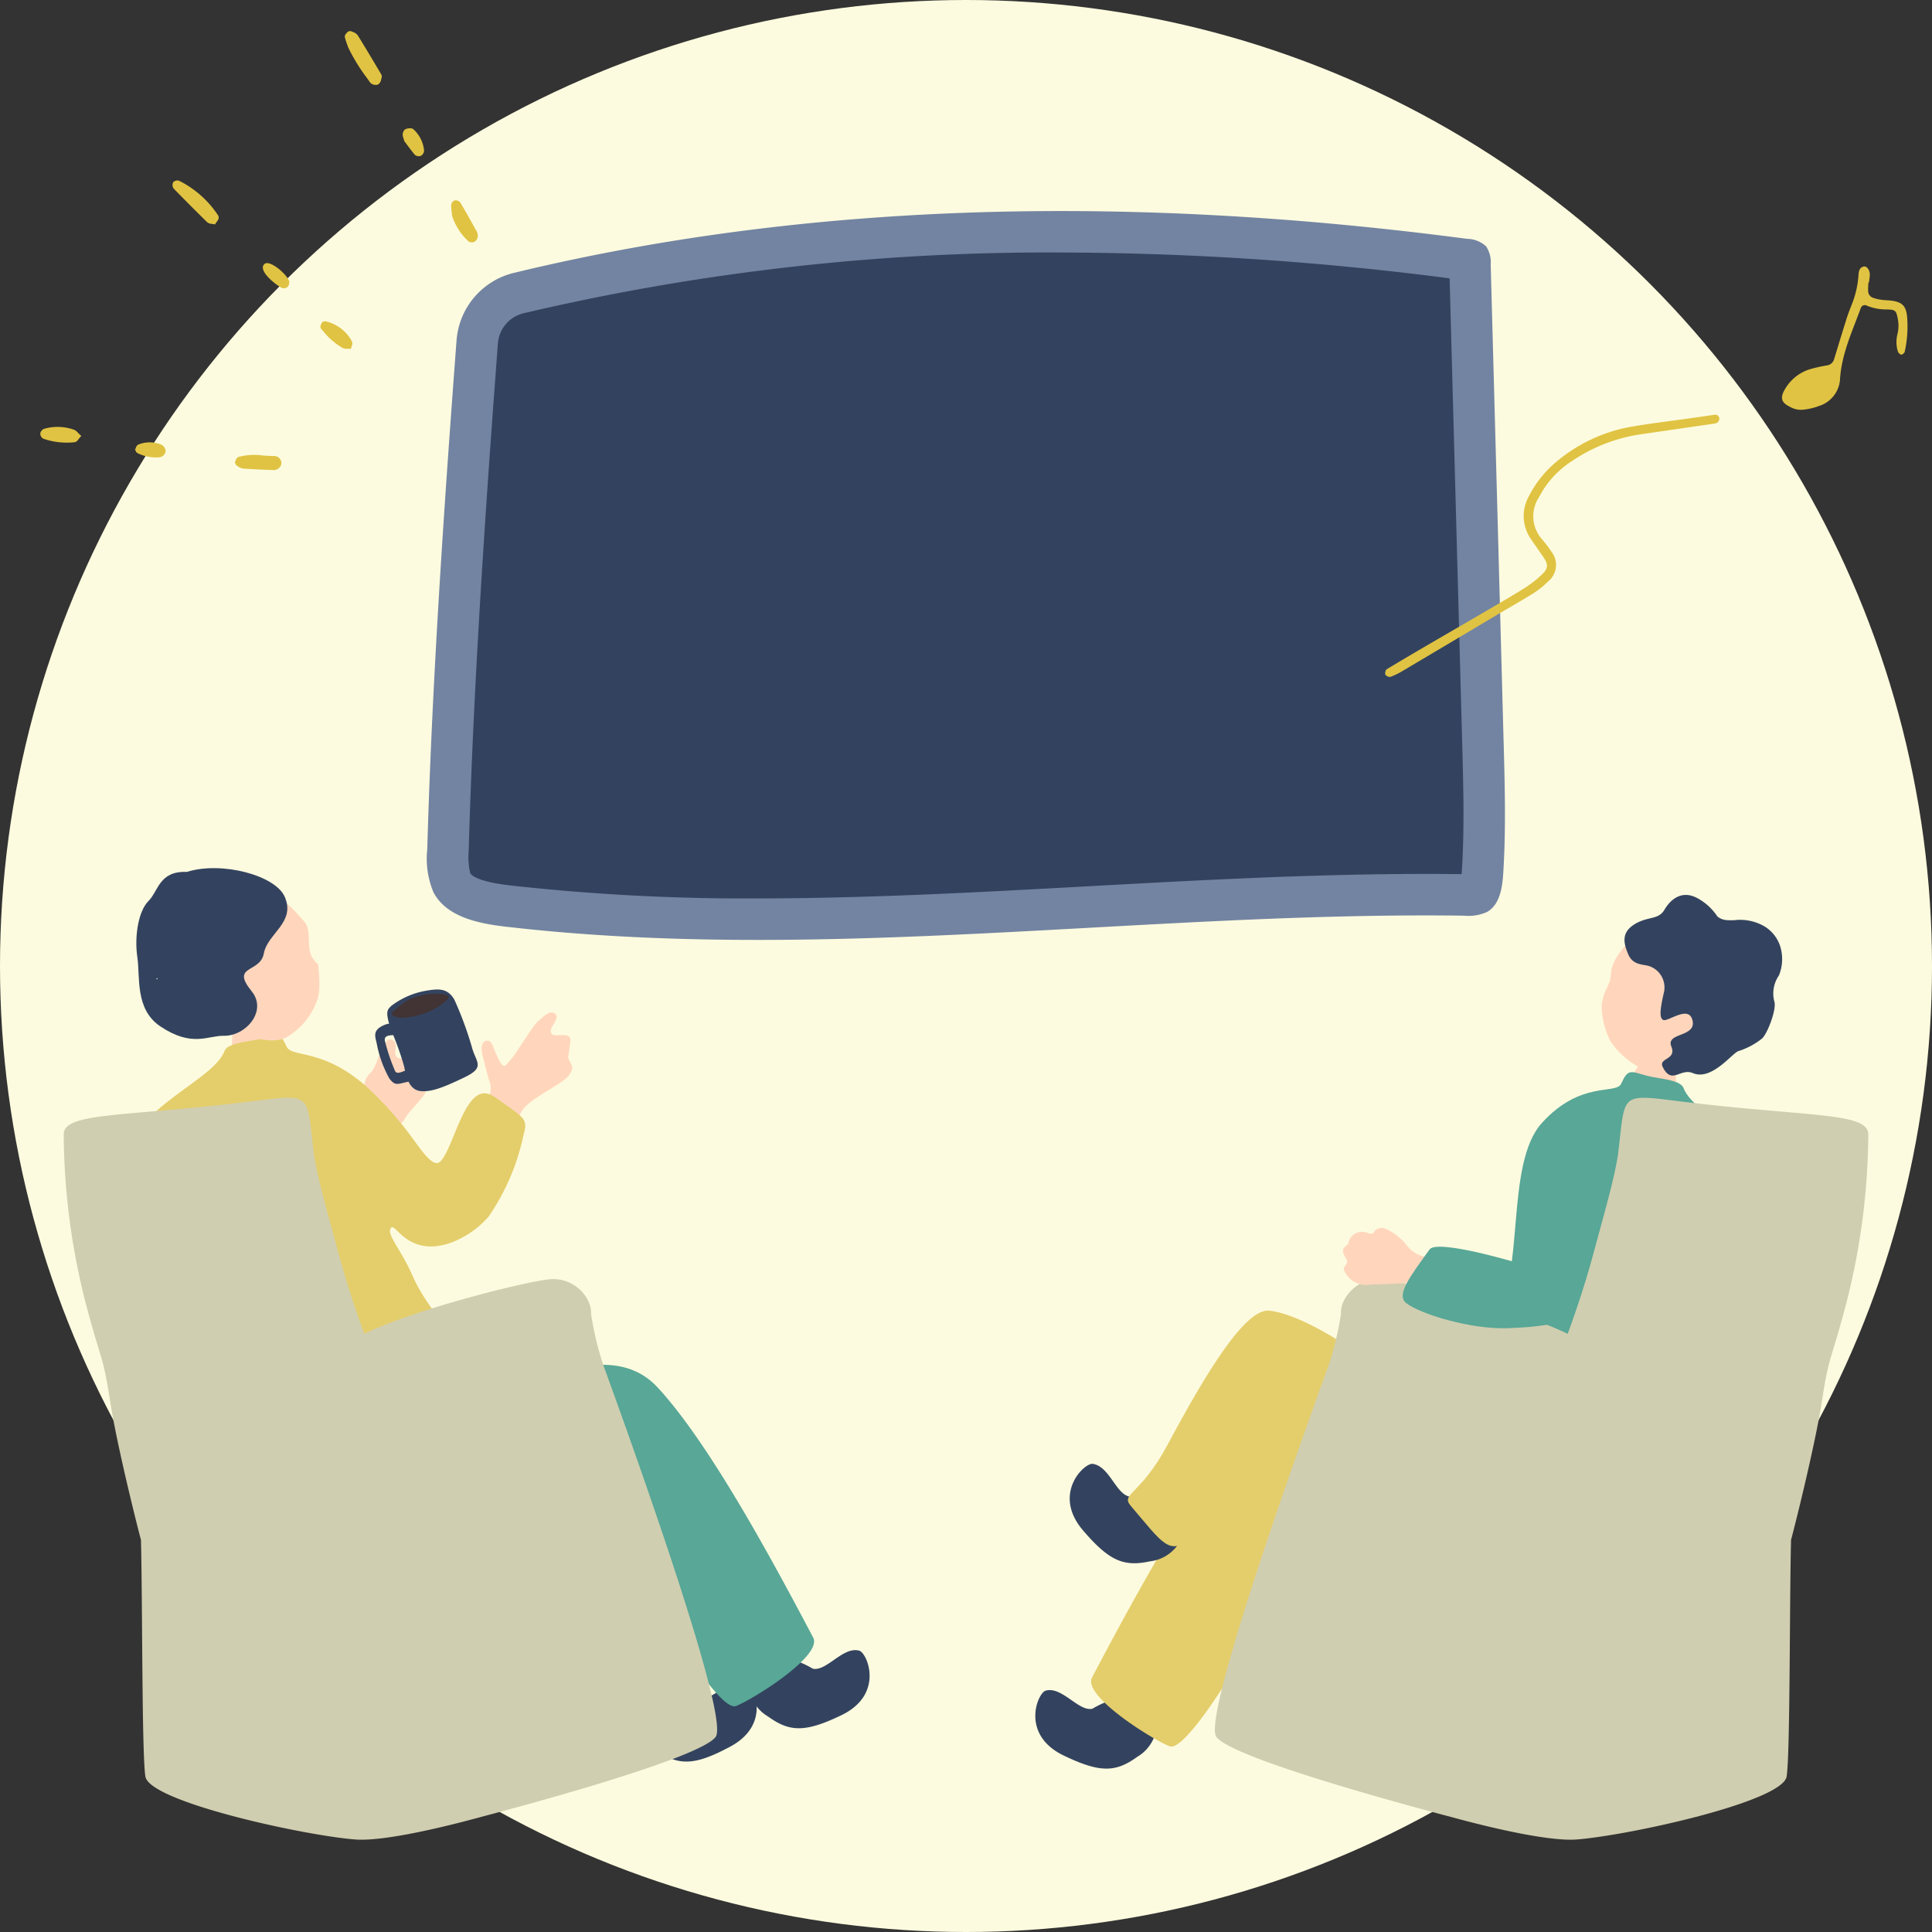
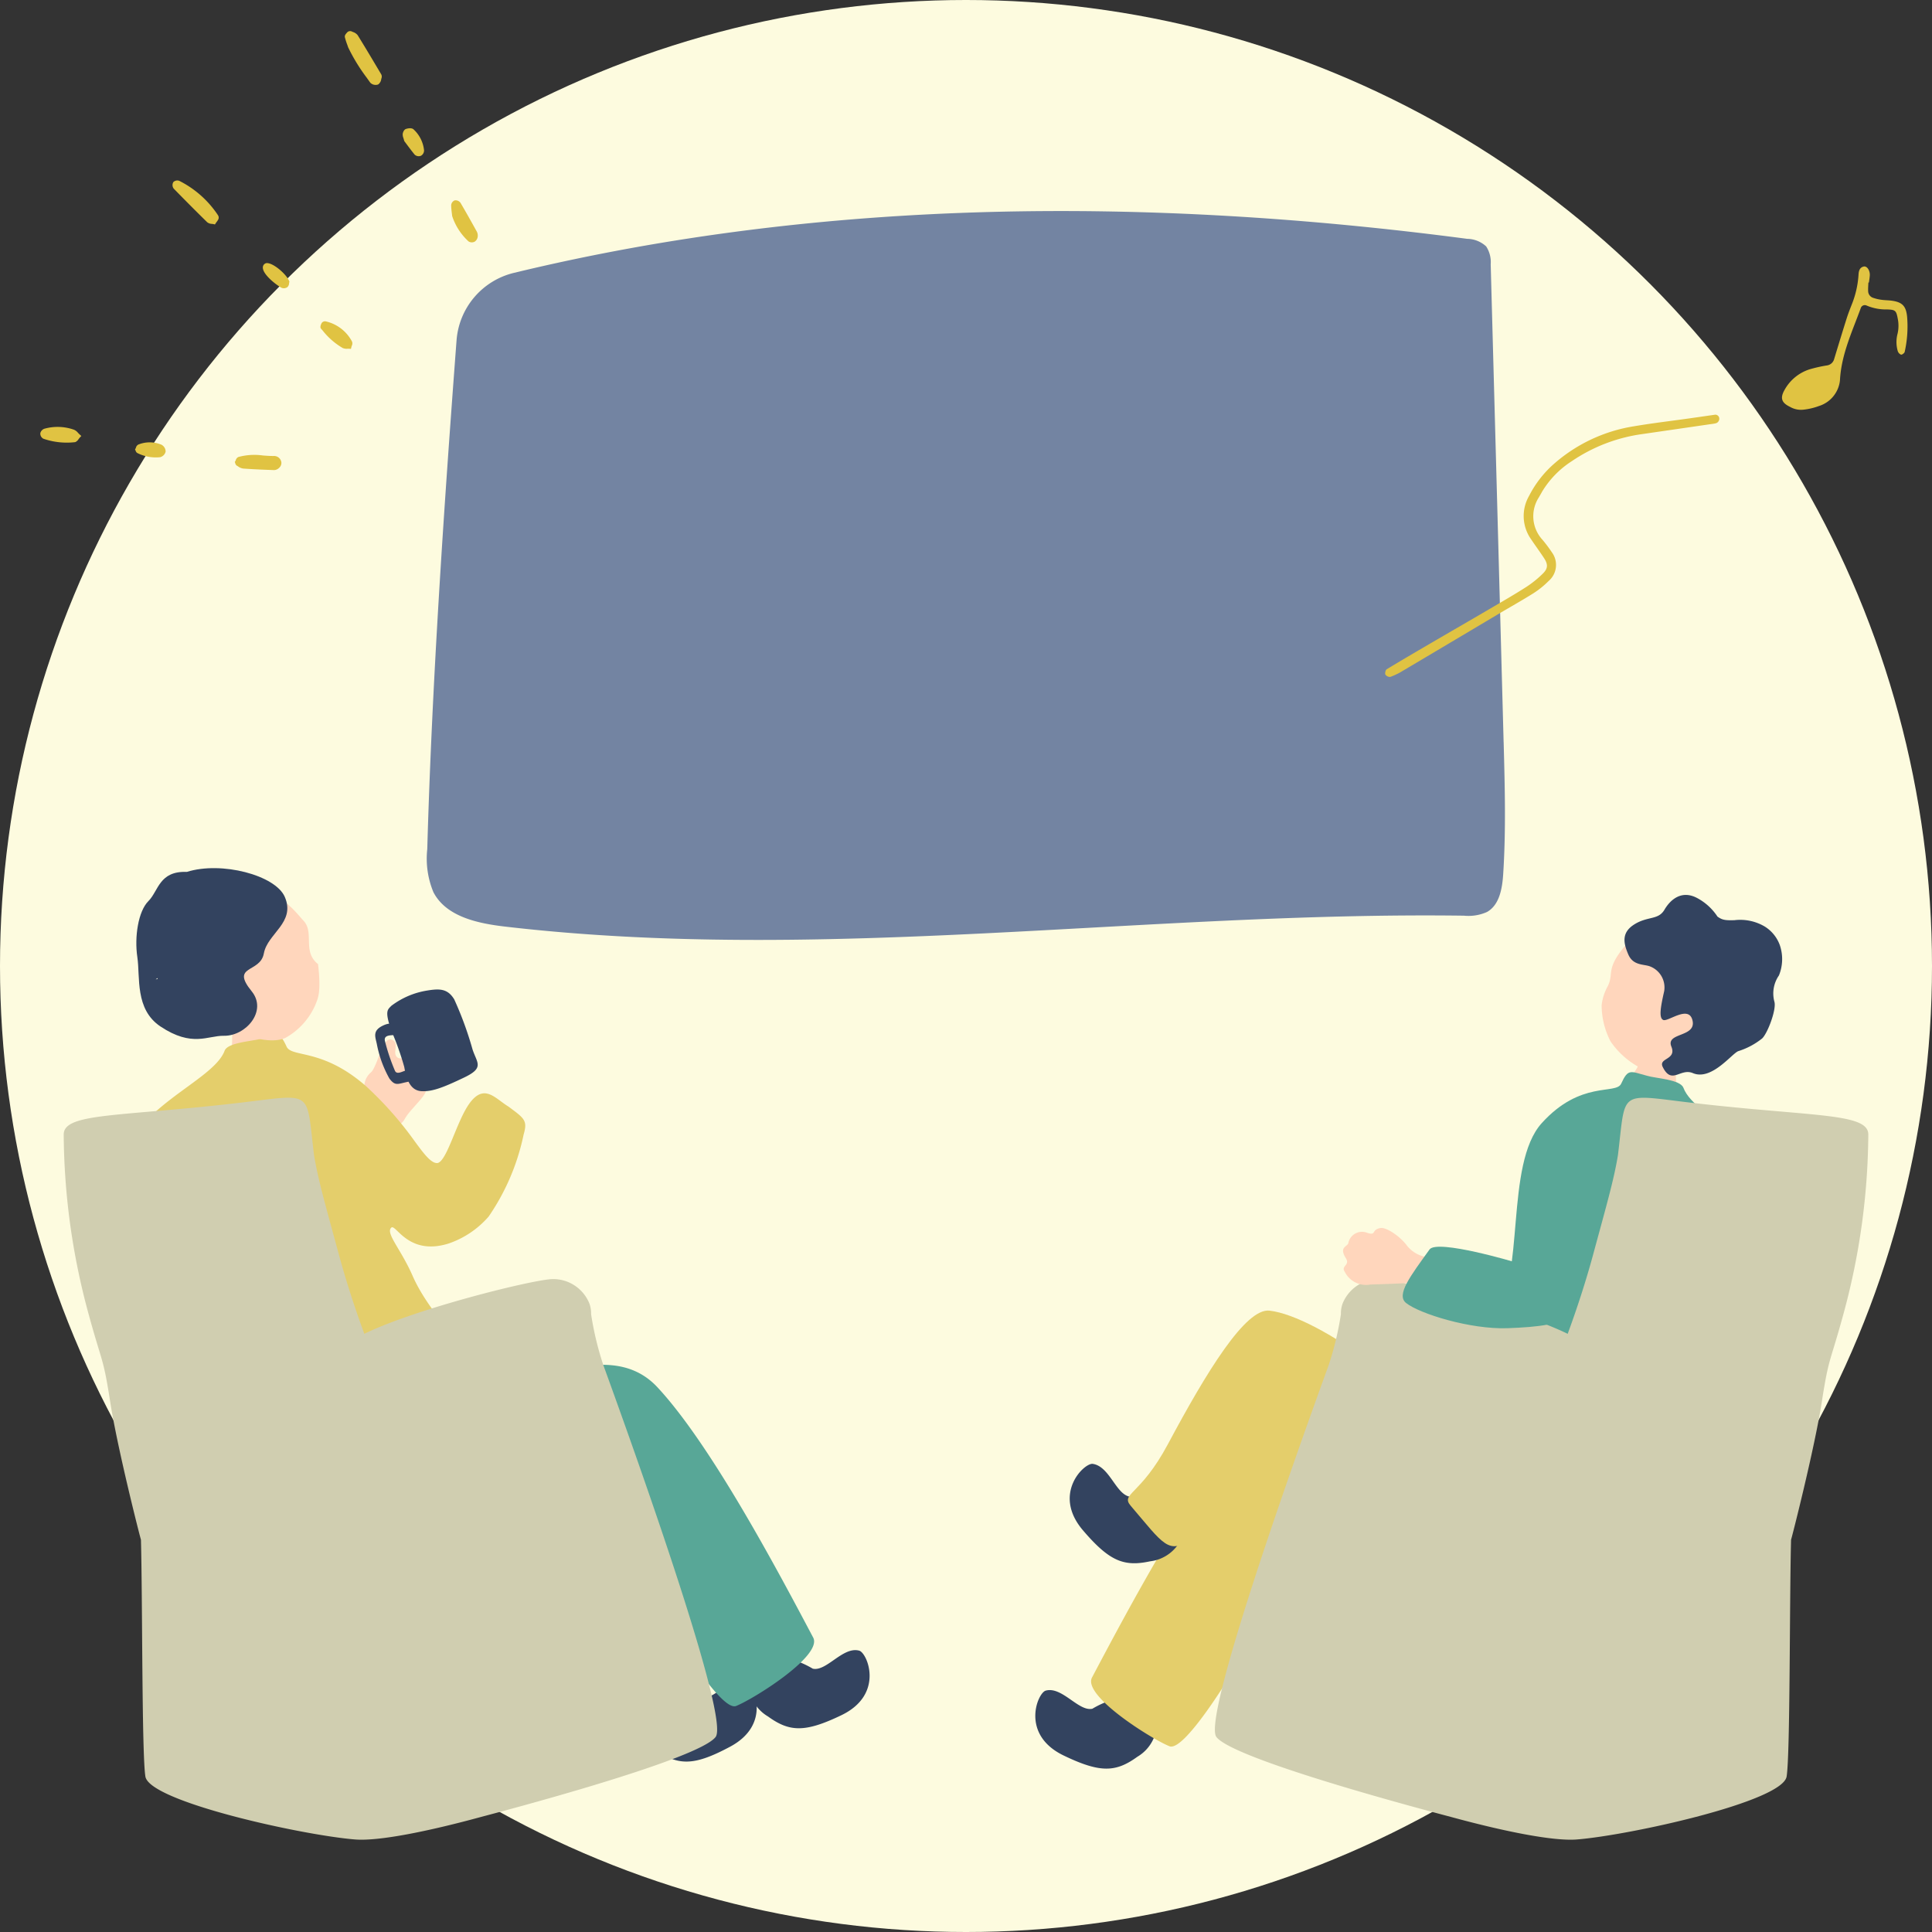
<svg xmlns="http://www.w3.org/2000/svg" width="220" height="220" viewBox="0 0 220 220">
  <rect x="0" y="0" width="220" height="220" fill="#333333" stroke="none" />
  <defs>
    <clipPath id="clip-path">
      <rect id="長方形_93175" data-name="長方形 93175" width="220" height="220" transform="translate(25.904 -0.602)" fill="#e4e4e4" />
    </clipPath>
    <clipPath id="clip-path-2">
      <circle id="楕円形_113" data-name="楕円形 113" cx="110" cy="110" r="110" transform="translate(24.904 -1.602)" fill="#e4e4e4" />
    </clipPath>
    <clipPath id="clip-path-3">
      <rect id="長方形_106892" data-name="長方形 106892" width="54.54" height="44.508" fill="#e0c342" />
    </clipPath>
  </defs>
  <g id="img" transform="translate(-25.904 0.602)" clip-path="url(#clip-path)">
    <circle id="楕円形_112" data-name="楕円形 112" cx="110" cy="110" r="110" transform="translate(25.904 -0.602)" fill="#fdfbdf" />
    <g id="マスクグループ_19" data-name="マスクグループ 19" transform="translate(1 1)" clip-path="url(#clip-path-2)">
      <g id="h1-ppl" transform="translate(-576.311 -6246.586)">
        <g id="グループ_68076" data-name="グループ 68076" transform="translate(649.849 6269.016)">
          <path id="パス_15762" data-name="パス 15762" d="M155.732,60.479Q155,33.269,154.26,6.059a3.256,3.256,0,0,0-.515-2.031,3.245,3.245,0,0,0-2.166-.865c-36.1-4.755-73.207-4.676-108.56,3.879A8.567,8.567,0,0,0,36.5,14.729C35.069,33.72,33.694,53.9,33.166,72.652a9.968,9.968,0,0,0,.7,4.909c1.453,2.8,5.049,3.557,8.185,3.922,36.186,4.206,72.745-1.737,109.171-1.246a5.167,5.167,0,0,0,2.613-.419c1.43-.8,1.744-2.69,1.849-4.326.321-5,.186-10.008.051-15.012" transform="translate(-33.146 0.001)" fill="#7384a2" />
-           <path id="パス_15763" data-name="パス 15763" d="M70.081,77.556a243.152,243.152,0,0,1-28.21-1.484c-3.761-.438-4.425-1.186-4.538-1.4a8.23,8.23,0,0,1-.169-2.6c.538-19.142,1.982-39.911,3.322-57.7a3.834,3.834,0,0,1,2.922-3.453A260.828,260.828,0,0,1,104.6,4a350.16,350.16,0,0,1,44.262,2.943l1.432,52.943c.131,4.813.266,9.791-.042,14.582q-.012.175-.025.322c-1.377-.017-2.748-.025-4.124-.025-12.808,0-25.775.713-38.316,1.4-12.39.681-25.2,1.387-37.7,1.387" transform="translate(-32.425 0.72)" fill="#33435f" />
        </g>
      </g>
    </g>
    <g id="グループ_41497" data-name="グループ 41497" transform="translate(123.437 31.646) rotate(11)">
      <path id="パス_12070" data-name="パス 12070" d="M14.354,22.51a10.674,10.674,0,0,1-4.881.685,18.83,18.83,0,0,1-8.19-2.49q-3.4-1.946-6.8-3.884c-.174-.1-.344-.209-.526-.292a.542.542,0,0,0-.709.151.451.451,0,0,0,.175.677c.869.5,1.743.995,2.612,1.5,1.8,1.036,3.57,2.118,5.394,3.1a18.081,18.081,0,0,0,9.651,2.256,12.274,12.274,0,0,0,4.648-1.134A4.584,4.584,0,0,0,18.6,19.054c.063-.868.086-1.739.158-2.605s.377-1.226,1.22-1.316a12.084,12.084,0,0,1,2.391-.035c1.6.151,3.189.376,4.78.589,2.65.355,5.3.729,7.946,1.088,1.855.252,3.709.5,5.568.722.143.017.358-.152.457-.292.127-.179-.069-.6-.292-.662a8.081,8.081,0,0,0-1.162-.271Q33.3,15.45,26.938,14.645c-1.592-.2-3.178-.451-4.774-.614a10.052,10.052,0,0,0-2.2.035,2.414,2.414,0,0,0-2.315,2.344,15.97,15.97,0,0,0-.034,1.8,3.956,3.956,0,0,1-2.662,4.051c-.185.079-.372.151-.6.244" transform="translate(107.54 12.421) rotate(131)" fill="#e0c342" />
      <path id="パス_12071" data-name="パス 12071" d="M9.376,1.8c0,.33-.022.663.006.991a.818.818,0,0,0,.582.741,4.925,4.925,0,0,0,.974.193c.4.043.8.021,1.2.065,1.178.128,1.623.557,1.782,1.777a13.232,13.232,0,0,1-.137,3.991c-.024.14-.286.352-.406.333a.661.661,0,0,1-.389-.4A3.691,3.691,0,0,1,12.9,7.518a4,4,0,0,0-.011-1.586C12.667,4.907,12.6,4.8,11.615,4.8a5.625,5.625,0,0,1-2.353-.363.48.48,0,0,0-.649.308c-.883,2.718-2.035,5.366-2.083,8.3a3.435,3.435,0,0,1-2.291,3.018,7.317,7.317,0,0,1-1.731.475,2.488,2.488,0,0,1-1.55-.262c-.968-.423-1.2-.94-.706-1.889a4.99,4.99,0,0,1,2.784-2.465,16.028,16.028,0,0,1,1.931-.506.991.991,0,0,0,.818-.767C6.2,9.1,6.61,7.549,7.04,6.006,7.2,5.429,7.4,4.863,7.6,4.3A10.86,10.86,0,0,0,8.222.969c.01-.39.071-.827.558-.957.368-.1.746.421.728,1-.008.266-.047.531-.072.8H9.376" transform="translate(103.548 -22.384) rotate(-9)" fill="#e0c342" />
    </g>
    <g id="グループ_68077" data-name="グループ 68077" transform="translate(143.796 101.305)">
      <g id="グループ_68074" data-name="グループ 68074" transform="translate(0 0)">
        <path id="パス_15778" data-name="パス 15778" d="M110.362,112.213c-1.566.363-3.454-2.58-5.318-2.059-.924.258-2.91,5,2.04,7.384,4.176,2.012,5.942,1.926,8.4.144a4.519,4.519,0,0,0,2.224-4.079c-.663-3.36-4.2-3.25-7.349-1.389" transform="translate(-103.861 -19.545)" fill="#33435f" />
        <path id="パス_15779" data-name="パス 15779" d="M168.031,97.362c.43,1.047-1.576,8.006-3.33,8.992-2.664,1.5-6.27,4.537-12.737,3a64.367,64.367,0,0,1-11.908-4.163c-2.93-1.277-10.617,6.577-15.487,14.821-.692,1.171-5.849,9.645-7.493,8.992-1.982-.784-9.93-5.741-8.826-7.827,4.061-7.671,11.678-22.049,17.818-28.642,6.191-6.651,18.162-3.53,22.481-7.327,6.2-5.455,19.483,12.156,19.483,12.156" transform="translate(-101.794 -32.062)" fill="#e4ce6b" />
        <path id="パス_15780" data-name="パス 15780" d="M113.325,96.449c-1.579-.3-2.285-3.456-4.2-3.73-.949-.135-4.675,3.406-1.1,7.581,3.014,3.523,4.666,4.154,7.635,3.514a4.523,4.523,0,0,0,3.678-2.839c.744-3.343-2.377-4.959-6.01-4.525" transform="translate(-102.586 -27.932)" fill="#33435f" />
        <path id="パス_15781" data-name="パス 15781" d="M127.1,80.952c-2.722-.319-7.167,6.961-11.581,15.22-3.116,5.833-5.426,5.6-4.221,7.009,3.721,4.347,4.326,5.723,6.979,3.649,2.31-1.806,4.584-9.8,9.3-11.953,6.184-2.821,21.355,4.246,19.607.624-2.273-4.709-14.4-13.882-20.08-14.548" transform="translate(-100.428 -33.614)" fill="#e4ce6b" />
        <path id="パス_15782" data-name="パス 15782" d="M152.517,60.8c.216.061,3.008,1.07,3.287,1.122a20.638,20.638,0,0,0-.031,2.908c.113.638,1.171,4.4,1.364,4.761-3.911,1.81-8.206.211-9.629-2.835.648-.119,3.242-2.658,3.8-3.7.409-.762,1.124-1.953,1.21-2.258" transform="translate(-82.798 -43.336)" fill="#ffd6bc" />
        <path id="パス_15783" data-name="パス 15783" d="M159.1,66.956a6.8,6.8,0,0,1-6.475,1.411,9.363,9.363,0,0,1-4.251-3.41,8.982,8.982,0,0,1-1.013-4.117,5.675,5.675,0,0,1,.655-2.091c.824-1.548-.311-1.957,2.113-4.788.737-.86,4.67-4.589,9.447-3.031,4.2,1.371,4.191,12.34-.477,16.025" transform="translate(-82.871 -48.28)" fill="#ffd6bc" />
        <path id="パス_15784" data-name="パス 15784" d="M159.7,51.488c.5.351.792.451,1.935.409a5.485,5.485,0,0,1,3.441.719,4.156,4.156,0,0,1,1.721,2.117,4.909,4.909,0,0,1-.1,3.458,3.6,3.6,0,0,0-.517,2.985c.261.873-.778,3.619-1.4,4.193a8.336,8.336,0,0,1-2.679,1.431c-.7.191-3.042,3.422-5.2,2.512-1.45-.614-2.4,1.385-3.435-.7-.525-1.056,1.614-.777.983-2.323-.673-1.647,2.928-1.016,2.394-3.029-.452-1.71-2.764.23-3.315,0-.528-.224-.3-1.5.1-3.263a2.565,2.565,0,0,0-1.567-2.819c-.7-.3-1.947-.058-2.513-1.373s-.805-2.512.716-3.449,2.7-.455,3.4-1.652,1.978-2.245,3.695-1.343a6.321,6.321,0,0,1,2.341,2.128" transform="translate(-82.02 -49.021)" fill="#33435f" />
        <path id="パス_15785" data-name="パス 15785" d="M175.245,78.143c-.354-7.025-10.347-10.088-11.7-13.726-.359-.964-3.185-1.076-4.141-1.374-1.9-.5-2.147-.861-2.949.9-.59,1.29-4.609-.421-9.051,4.5-4.231,4.684-1.855,17.755-5.36,21.719-2.887,3.265-6.3,3.692-8.8,6.814-2.136,2.67,23.1,21.358,30.43,12.868.8-.922,1.626-9.483,2.172-12.576s1.41-1.988,3.173-2.206c2.182-.268,6.789-5.65,6.223-16.91" transform="translate(-89.741 -42.451)" fill="#58a797" />
        <path id="パス_15786" data-name="パス 15786" d="M130.624,95.008a35.418,35.418,0,0,0,1.383-5.778,3.255,3.255,0,0,1,.172-1.146h0a4.437,4.437,0,0,1,4.258-2.835c2.231.07,15.486,3.342,21.391,6.23,1.358-3.675,2.344-6.979,2.876-8.945,1.524-5.628,2.393-8.6,2.85-11.428.919-7.517-.039-6.92,8.506-5.923,13.641,1.589,20,1.118,20,3.6a79.152,79.152,0,0,1-2.817,20.384c-1.6,5.87-1.658,4.807-2.486,10.109-.841,5.385-3.449,15.589-3.492,15.645-.182,6.773-.093,24.485-.507,26.973-.477,2.866-17.911,6.687-23.882,7.164-2.737.219-8.483-.968-14.266-2.546-2.12-.563-24.785-6.5-26.785-9.126-1.613-2.114,8.67-31.028,12.8-42.379" transform="translate(-97.205 -41.502)" fill="#d0ceb0" />
        <path id="パス_15787" data-name="パス 15787" d="M137.307,80.983c-.884.079-1.228-.245-2.073-.153s-3.151.165-4.627.208a2.7,2.7,0,0,1-2.924-1.466c-.451-.672.643-.713.139-1.52-.85-1.36.234-1.293.286-1.778a1.586,1.586,0,0,1,2.154-1.116c1.081.328.4-.338,1.48-.549.652-.128,2.242.915,3.048,2.018a3.526,3.526,0,0,0,2.67,1.321c.648.058.3,2.995-.154,3.035" transform="translate(-92.454 -36.675)" fill="#ffd6bc" />
        <path id="パス_15788" data-name="パス 15788" d="M150.982,83.632c1.1-3.552-5.257-5.358-6.046-5.812,0,0-8.934-2.673-9.8-1.469-2.182,3.032-3.837,5.176-2.667,6.1,1.549,1.225,7.312,3.016,11.541,2.866,3.425-.122,6.589-.442,6.976-1.686" transform="translate(-90.243 -35.98)" fill="#58a797" />
      </g>
    </g>
    <g id="グループ_68078" data-name="グループ 68078" transform="translate(33.159 98.254)">
      <path id="パス_15764" data-name="パス 15764" d="M28.05,62.16c-.7.046-1.051.3-1.357-.165s.289-1.443-.363-1.787-.9.393-1.211.936S24.263,63.562,23.8,63.9a2.112,2.112,0,0,0-.59,2.332A3.781,3.781,0,0,0,24.22,68c.245.3.033.8.119,1.242.274.623.962.907,2.073.842a1.784,1.784,0,0,0,1.272-.919,5.637,5.637,0,0,1,.635-.875c.746-.887,1.718-1.825,1.792-2.369a1.065,1.065,0,0,0-.437-1.242c-.554-.514-.381-.574-.643-1.345s-.276-1.22-.98-1.174" transform="translate(11.153 -40.612)" fill="#ffd6bc" />
-       <path id="パス_15765" data-name="パス 15765" d="M32.6,68.73c.553-1.457.729-2.045.491-2.7s-.64-2.277-.866-3.262.076-1.539.63-1.5.584.87,1.265,2.163.8.526,1.368-.033,2.4-3.759,3.073-4.325,1.358-1.361,1.97-.881-.63,1.5-.5,2.067.682.331,1.566.38.66.559.572,1.466-.329.947.073,1.609.256.858-.123,1.462-2.061,1.521-3.438,2.414-2.162,1.53-2.409,2.962c-.016.087-.052.222-.1.4-1.36-.337-2.764-.572-4.188-.9.314-.626.535-1.091.623-1.321" transform="translate(15.433 -41.618)" fill="#ffd6bc" />
      <path id="パス_15766" data-name="パス 15766" d="M16.6,57.969c-.216.061-2.993,1.066-3.271,1.116a20.68,20.68,0,0,1,.031,2.894c-.113.633-1.167,4.381-1.357,4.737,3.892,1.8,8.165.209,9.582-2.82-.646-.119-3.228-2.647-3.782-3.681-.406-.758-1.118-1.942-1.2-2.246" transform="translate(5.791 -41.653)" fill="#ffd6bc" />
      <path id="パス_15767" data-name="パス 15767" d="M4.518,75.228c.351-6.991,10.3-10.039,11.646-13.66.357-.958,3.168-1.072,4.12-1.367,1.887-.494,2.135-.858,2.934.891.586,1.284,4.034.145,9.007,4.473a40.386,40.386,0,0,1,5.6,6.331c.937,1.265,1.87,2.58,2.615,2.452,1.078-.305,2.163-4.8,3.61-6.789,1.689-2.316,2.924-.549,4.44.368,1.8,1.343,2.2,1.564,1.721,3.189a25.654,25.654,0,0,1-3.982,9.333,10.565,10.565,0,0,1-4.574,3.075c-4.618,1.434-6-2.311-6.518-1.81-.66.639,1.093,2.424,2.426,5.465,1.868,4.269,5.6,7.323,6.842,10.942,1.106,3.217-23.289,12.139-28.373,8.644-1-.688-1.619-9.437-2.159-12.515s-1.406-1.978-3.158-2.194c-2.173-.268-6.758-5.624-6.194-16.828" transform="translate(2.158 -40.773)" fill="#e4ce6b" />
      <path id="パス_15768" data-name="パス 15768" d="M11.5,60.924C9.442,56.9,8.613,51.362,13.62,49.176s7.87,1.9,8.912,3.01c1.279,1.366-.171,3.511,1.659,4.943.371,3.272-.01,3.885-.31,4.645a7.905,7.905,0,0,1-3.4,3.753c-1.29.6-3.42.15-4.667-.4a9.416,9.416,0,0,1-2.716-1.8,1.916,1.916,0,0,1-1.327-.344,2.9,2.9,0,0,1-.944-1.394.594.594,0,0,1,.673-.672" transform="translate(4.772 -46.202)" fill="#ffd6bc" />
      <path id="パス_15769" data-name="パス 15769" d="M20.1,56.676c.4-2.271,3.64-3.5,2.386-6.43-1.067-2.485-7.238-4.094-11.151-2.854-3.171-.122-3.22,2.162-4.383,3.326S5.35,54.8,5.691,57.089s-.3,5.948,2.636,7.906c3.609,2.408,5.392,1.025,7.219,1.059,2.509.044,4.985-2.839,3.165-5.069-2.457-3.014.983-2.039,1.386-4.309m-12.086,2.9-.225.059c.067-.052.135-.1.2-.156Z" transform="translate(2.692 -46.964)" fill="#33435f" />
      <path id="パス_15770" data-name="パス 15770" d="M59.916,109.132c1.558.362,3.438-2.568,5.293-2.049.919.257,2.9,4.974-2.031,7.347-4.156,2-5.913,1.917-8.362.144a4.494,4.494,0,0,1-2.214-4.06c.66-3.343,4.178-3.234,7.314-1.382" transform="translate(25.381 -17.974)" fill="#33435f" />
      <path id="パス_15771" data-name="パス 15771" d="M51.157,111.386c1.572.294,3.366-2.381,5.241-1.944.93.216,3.108,4.845-1.712,7.428-4.067,2.18-5.825,2.171-8.349.5a4.5,4.5,0,0,1-2.386-3.96c.516-3.37,3.993-3.742,7.205-2.028" transform="translate(21.21 -16.833)" fill="#33435f" />
-       <path id="パス_15772" data-name="パス 15772" d="M40.469,91.67c2.639.686,10.2,15.623,13.544,21.292s3.011,7.152,1.386,8.023c-5.019,2.688-6.077,3.745-7.788.866-3.447-5.8-10.461-16.363-12.651-21.479s0-10.135,5.509-8.7" transform="translate(16.467 -25.506)" fill="#58a797" />
      <path id="パス_15773" data-name="パス 15773" d="M17.455,92.474c-.428,1.041,1.569,7.968,3.314,8.949,2.652,1.492,6.239,4.515,12.675,2.982A63.945,63.945,0,0,0,45.3,100.263c2.913-1.269,10.564,6.546,15.41,14.749.689,1.165,5.821,9.6,7.457,8.949,1.973-.781,9.882-5.714,8.783-7.79-4.042-7.634-11.622-21.94-17.732-28.5-6.16-6.619-16.626,2.177-20.547-1.99-2.577-2.737-21.212,6.8-21.212,6.8" transform="translate(8.395 -28.552)" fill="#58a797" />
      <path id="パス_15774" data-name="パス 15774" d="M25.377,58.092a9.126,9.126,0,0,1,4.068-1.7c1.391-.225,2.292-.2,3.029,1.014a39.533,39.533,0,0,1,2.092,5.726c.517,1.536,1.349,2.07-.965,3.174s-3.6,1.622-4.85,1.554-1.718-1.293-1.967-2.756a31.821,31.821,0,0,0-1.5-4.2c-.731-2.22-.427-2.3.089-2.819" transform="translate(11.995 -42.462)" fill="#33435f" />
-       <path id="パス_15775" data-name="パス 15775" d="M27.165,57.273a7.324,7.324,0,0,1,4.042-.583c.71.184.569.434-.288,1.113a8.65,8.65,0,0,1-4.649,1.546c-1.119-.1-1.324-.458-.738-.87a9.011,9.011,0,0,1,1.634-1.207" transform="translate(12.167 -42.31)" fill="#423334" />
      <path id="パス_15776" data-name="パス 15776" d="M26.566,59.873c.267.661-1.751-.061-1.54.987A22.44,22.44,0,0,0,26.185,64.3c.256.463.872-.009,1.371-.095s.633-.113.764.332.307.792-.759,1.01-1.358.5-2.027-.4a12.969,12.969,0,0,1-1.428-3.936c-.168-.8-.529-1.511.719-2.094.964-.451,1.371-.157,1.741.756" transform="translate(11.547 -41.197)" fill="#33435f" />
      <path id="パス_15777" data-name="パス 15777" d="M61.435,95.008a35.413,35.413,0,0,1-1.383-5.778,3.256,3.256,0,0,0-.172-1.146h0a4.437,4.437,0,0,0-4.258-2.835c-2.231.07-15.486,3.342-21.391,6.23-1.358-3.675-2.344-6.979-2.876-8.945C29.828,76.9,28.96,73.934,28.5,71.1c-.919-7.517.039-6.92-8.506-5.923C6.356,66.771,0,66.3,0,68.784A79.153,79.153,0,0,0,2.817,89.168c1.6,5.87,1.658,4.807,2.486,10.109.841,5.385,3.449,15.589,3.492,15.645.182,6.773.093,24.485.507,26.973.477,2.866,17.911,6.687,23.882,7.164,2.737.219,8.483-.968,14.266-2.546,2.12-.563,24.785-6.5,26.785-9.126,1.613-2.114-8.67-31.028-12.8-42.379" transform="translate(0 -38.452)" fill="#d0ceb0" />
    </g>
    <g id="グループ_68080" data-name="グループ 68080" transform="translate(20.076 18.647) rotate(-19)">
      <g id="グループ_68079" data-name="グループ 68079" transform="translate(0 -0.001)" clip-path="url(#clip-path-3)">
        <path id="パス_15802" data-name="パス 15802" d="M30.962.062,31,.04a.461.461,0,0,1,.5.088c.037.037.078.074.119.112A1.077,1.077,0,0,1,32,.762c.333,1.468.644,2.966.945,4.415l.131.632a.552.552,0,0,1-.086.419c-.029.039-.059.083-.088.128a.892.892,0,0,1-.489.445.412.412,0,0,1-.091.01.854.854,0,0,1-.728-.48q-.1-.337-.2-.674A20.589,20.589,0,0,1,30.522,1.7V1.678c0-.1,0-.208,0-.313a7.144,7.144,0,0,1,.021-.872c.023-.219.245-.337.423-.432" transform="translate(16.986 0)" fill="#e0c342" />
        <path id="パス_15803" data-name="パス 15803" d="M186.48,66.133a.637.637,0,0,1,.717.069,11.454,11.454,0,0,1,2.889,5.123.5.5,0,0,1-.108.465,2.024,2.024,0,0,1-.292.227c-.043.029-.089.06-.137.1l-.132.1-.138-.087a1.613,1.613,0,0,0-.155-.081.9.9,0,0,1-.461-.366c-.7-1.4-1.426-2.89-2.349-4.84a.658.658,0,0,1,.168-.7" transform="translate(-162.821 -56.386)" fill="#e0c342" />
        <path id="パス_15804" data-name="パス 15804" d="M202.289,285.554a1.02,1.02,0,0,0,.08-.085.558.558,0,0,1,.4-.243h0a6.96,6.96,0,0,1,2.692.746c.371.16.755.325,1.138.453a.833.833,0,0,1,.586,1.008.747.747,0,0,1-.4.457.93.93,0,0,1-.423.106.732.732,0,0,1-.263-.047c-.9-.345-2.08-.8-3.244-1.3a1.291,1.291,0,0,1-.476-.426c-.032-.04-.064-.08-.1-.118a.414.414,0,0,1-.08-.309.415.415,0,0,0,0-.046l-.009-.12Z" transform="translate(-182.264 -243.487)" fill="#e0c342" />
        <path id="パス_15805" data-name="パス 15805" d="M.073,152.47c.06-.274.122-.558.211-.839a.637.637,0,0,1,.574-.426.7.7,0,0,1,.533.479c.221,1.1.44,2.28.689,3.707A.984.984,0,0,1,1.97,156a.779.779,0,0,1-.5.392.566.566,0,0,1-.086.006.689.689,0,0,1-.562-.267,6.794,6.794,0,0,1-.82-3.3V152.8l.007-.031c.023-.1.044-.195.066-.295" transform="translate(52.449 -129.076)" fill="#e0c342" />
        <path id="パス_15806" data-name="パス 15806" d="M120.5,207.224a4.516,4.516,0,0,1,2.065,3.141.58.58,0,0,1-.177.432,1.609,1.609,0,0,0-.1.137l-.11.175-.19-.081c-.055-.023-.115-.042-.175-.061a1.124,1.124,0,0,1-.493-.257,8.086,8.086,0,0,1-1.51-2.629l-.1-.24c-.088-.209.09-.415.263-.592a.456.456,0,0,1,.527-.024" transform="translate(-85.548 -176.838)" fill="#e0c342" />
        <path id="パス_15807" data-name="パス 15807" d="M343.495,215.276a5.6,5.6,0,0,1,3.142,1.2,1.185,1.185,0,0,1,.32.482c.037.082.076.167.123.252l.12.215-.218.115a2.186,2.186,0,0,0-.19.12.868.868,0,0,1-.455.2.375.375,0,0,1-.1-.015,8.175,8.175,0,0,1-3.228-1.533.655.655,0,0,1-.12-.708.722.722,0,0,1,.61-.329" transform="translate(-342.829 -183.772)" fill="#e0c342" />
        <path id="パス_15808" data-name="パス 15808" d="M17.663,87.206a1.1,1.1,0,0,1,.071-.446c.078-.167.292-.429.535-.429h.01c.149,0,.648.04.8.33a3.752,3.752,0,0,1,.346,2.659.694.694,0,0,1-.542.454l-.044,0a.675.675,0,0,1-.581-.358c-.187-.509-.353-1.028-.486-1.445-.04-.124-.077-.241-.111-.346l-.015-.046,0-.048c.01-.133.014-.24.017-.329" transform="translate(32.431 -73.698)" fill="#e0c342" />
        <path id="パス_15809" data-name="パス 15809" d="M284.608,250.914a.564.564,0,0,1,.371-.242,3.488,3.488,0,0,1,2.475.864.889.889,0,0,1,.207.9.856.856,0,0,1-.726.409.511.511,0,0,1-.088-.007,4.653,4.653,0,0,1-2.27-1.271.409.409,0,0,1-.115-.306.393.393,0,0,0,0-.047l-.023-.131.1-.089a.94.94,0,0,0,.073-.079" transform="translate(-274.79 -213.982)" fill="#e0c342" />
        <path id="パス_15810" data-name="パス 15810" d="M151.162,149.614c.693.086,1.764,1.844,1.832,2.774l.006.082-.046.069c-.02.03-.038.065-.056.1a.637.637,0,0,1-.3.336.584.584,0,0,1-.211.036.653.653,0,0,1-.472-.179c-.55-.612-1.7-2.418-1.154-3.046a.5.5,0,0,1,.4-.171" transform="translate(-120.501 -127.717)" fill="#e0c342" />
      </g>
    </g>
  </g>
</svg>